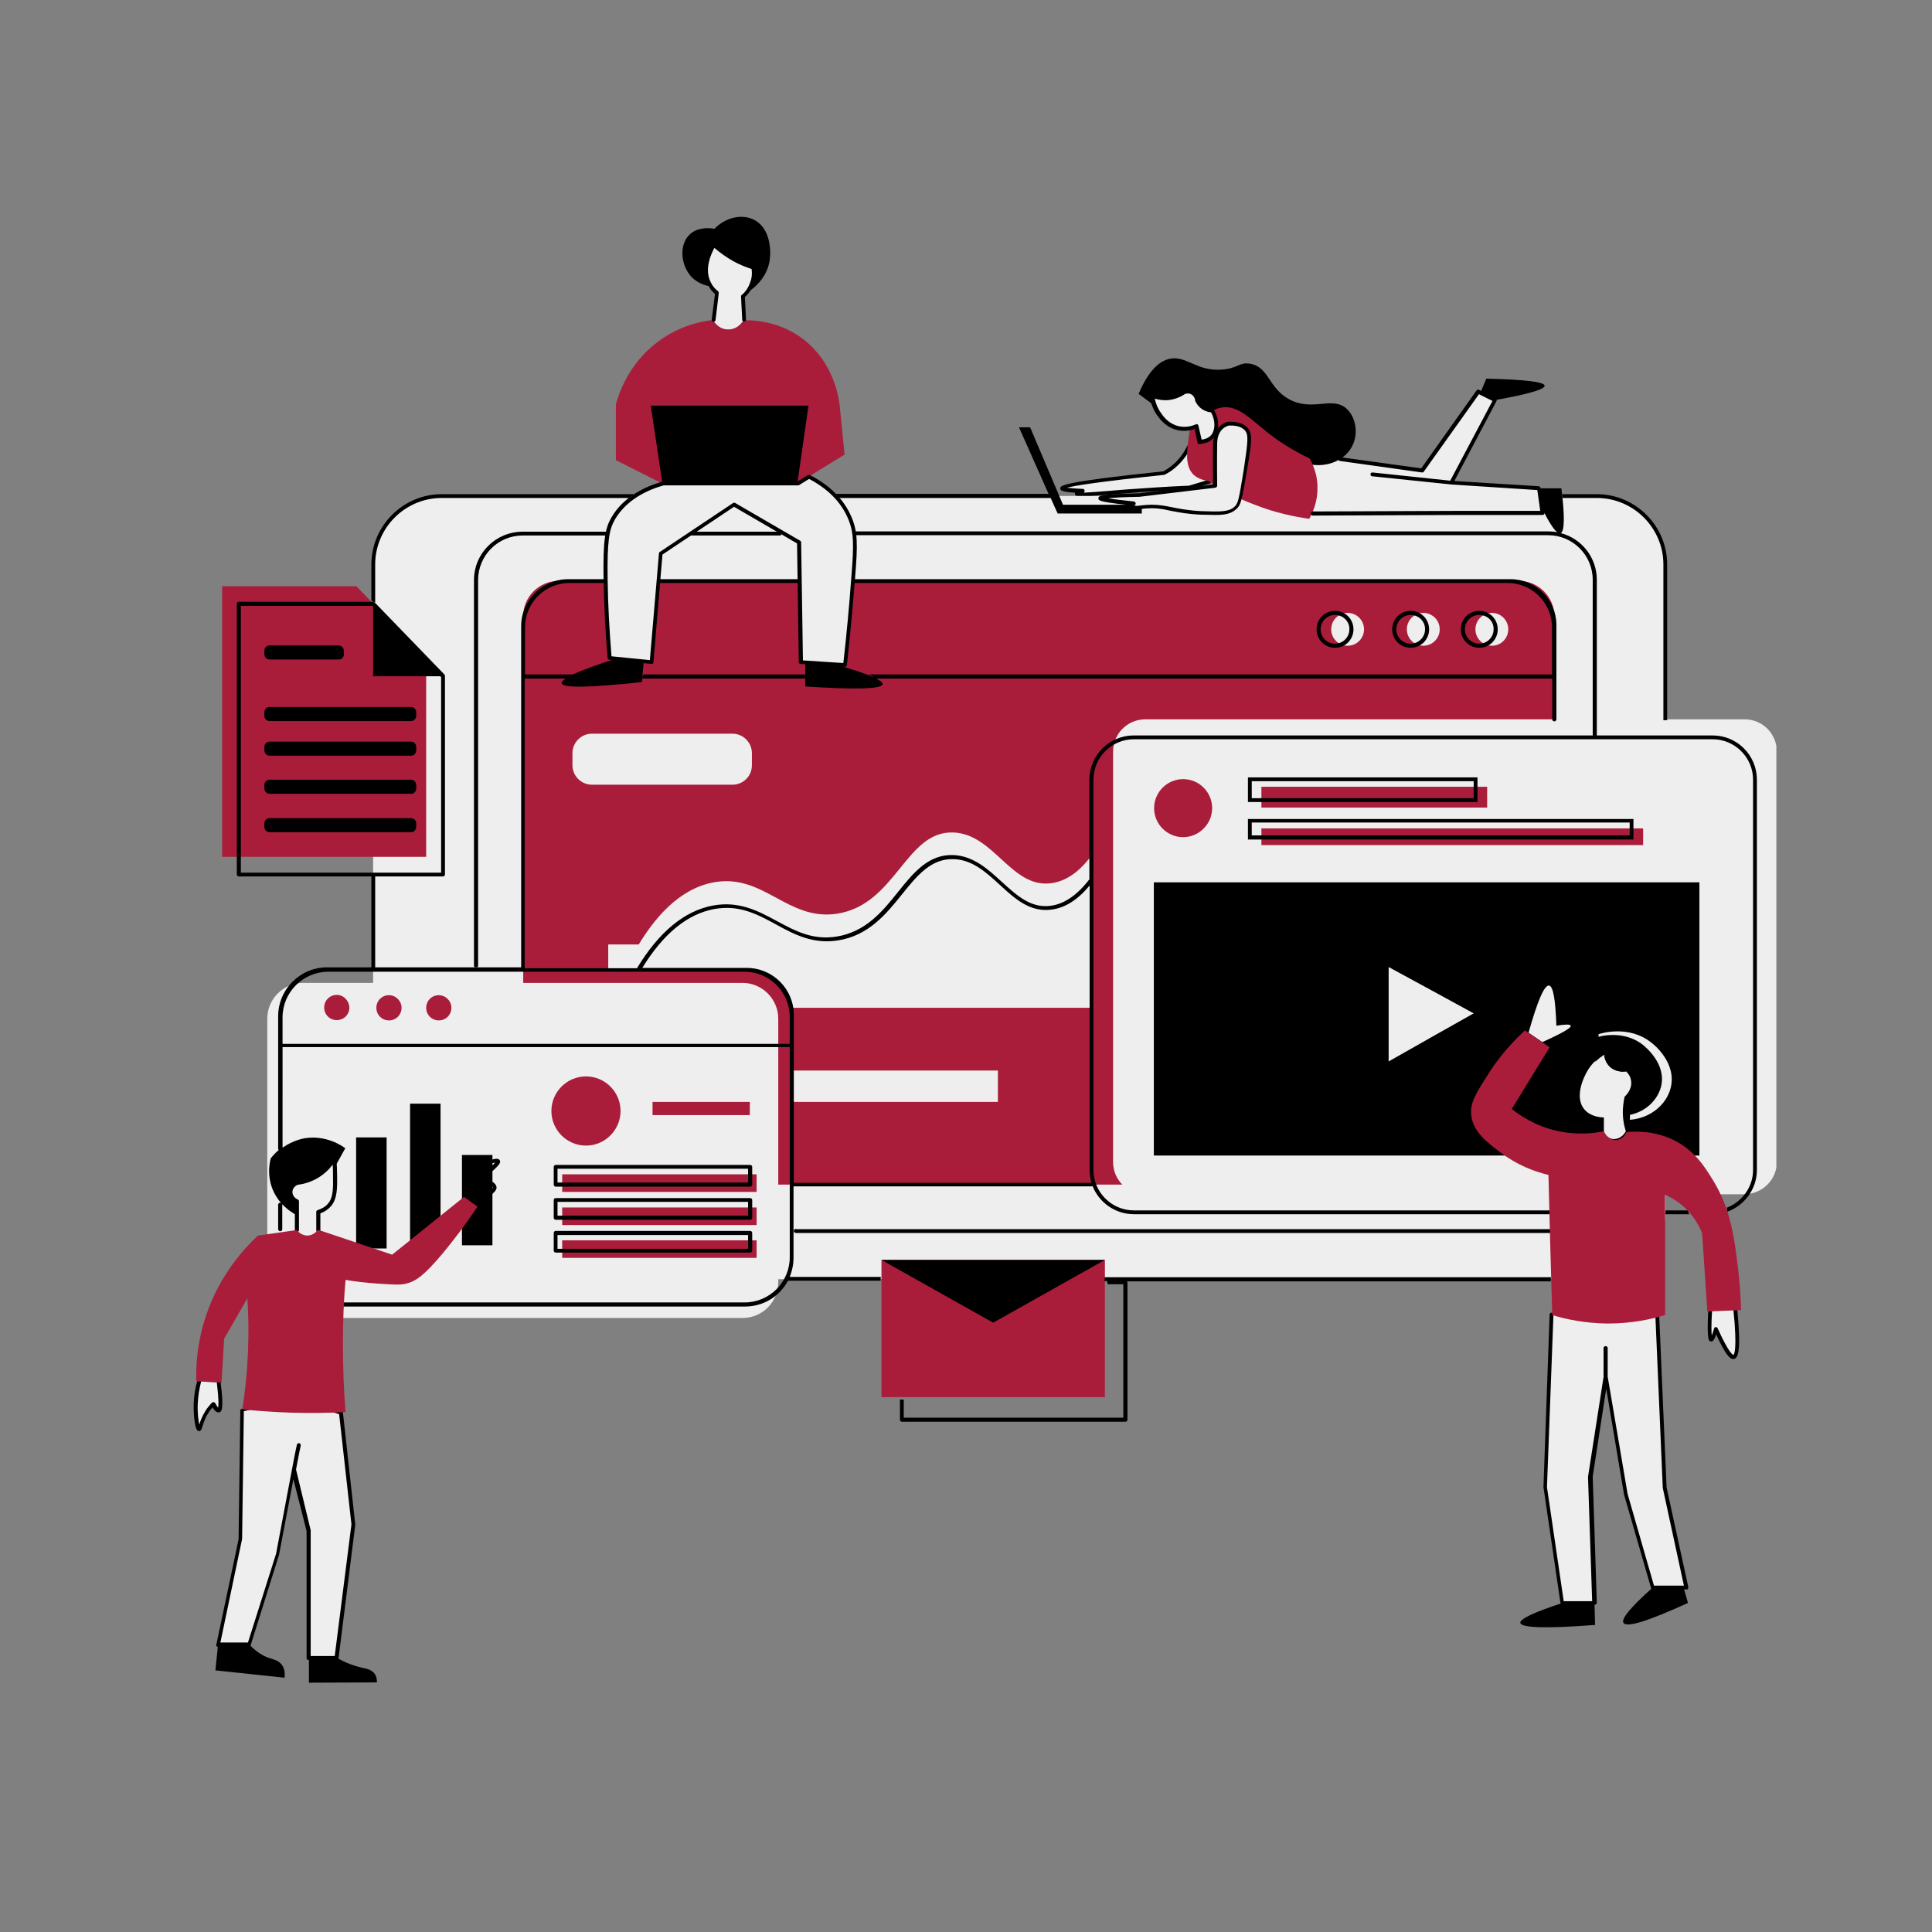
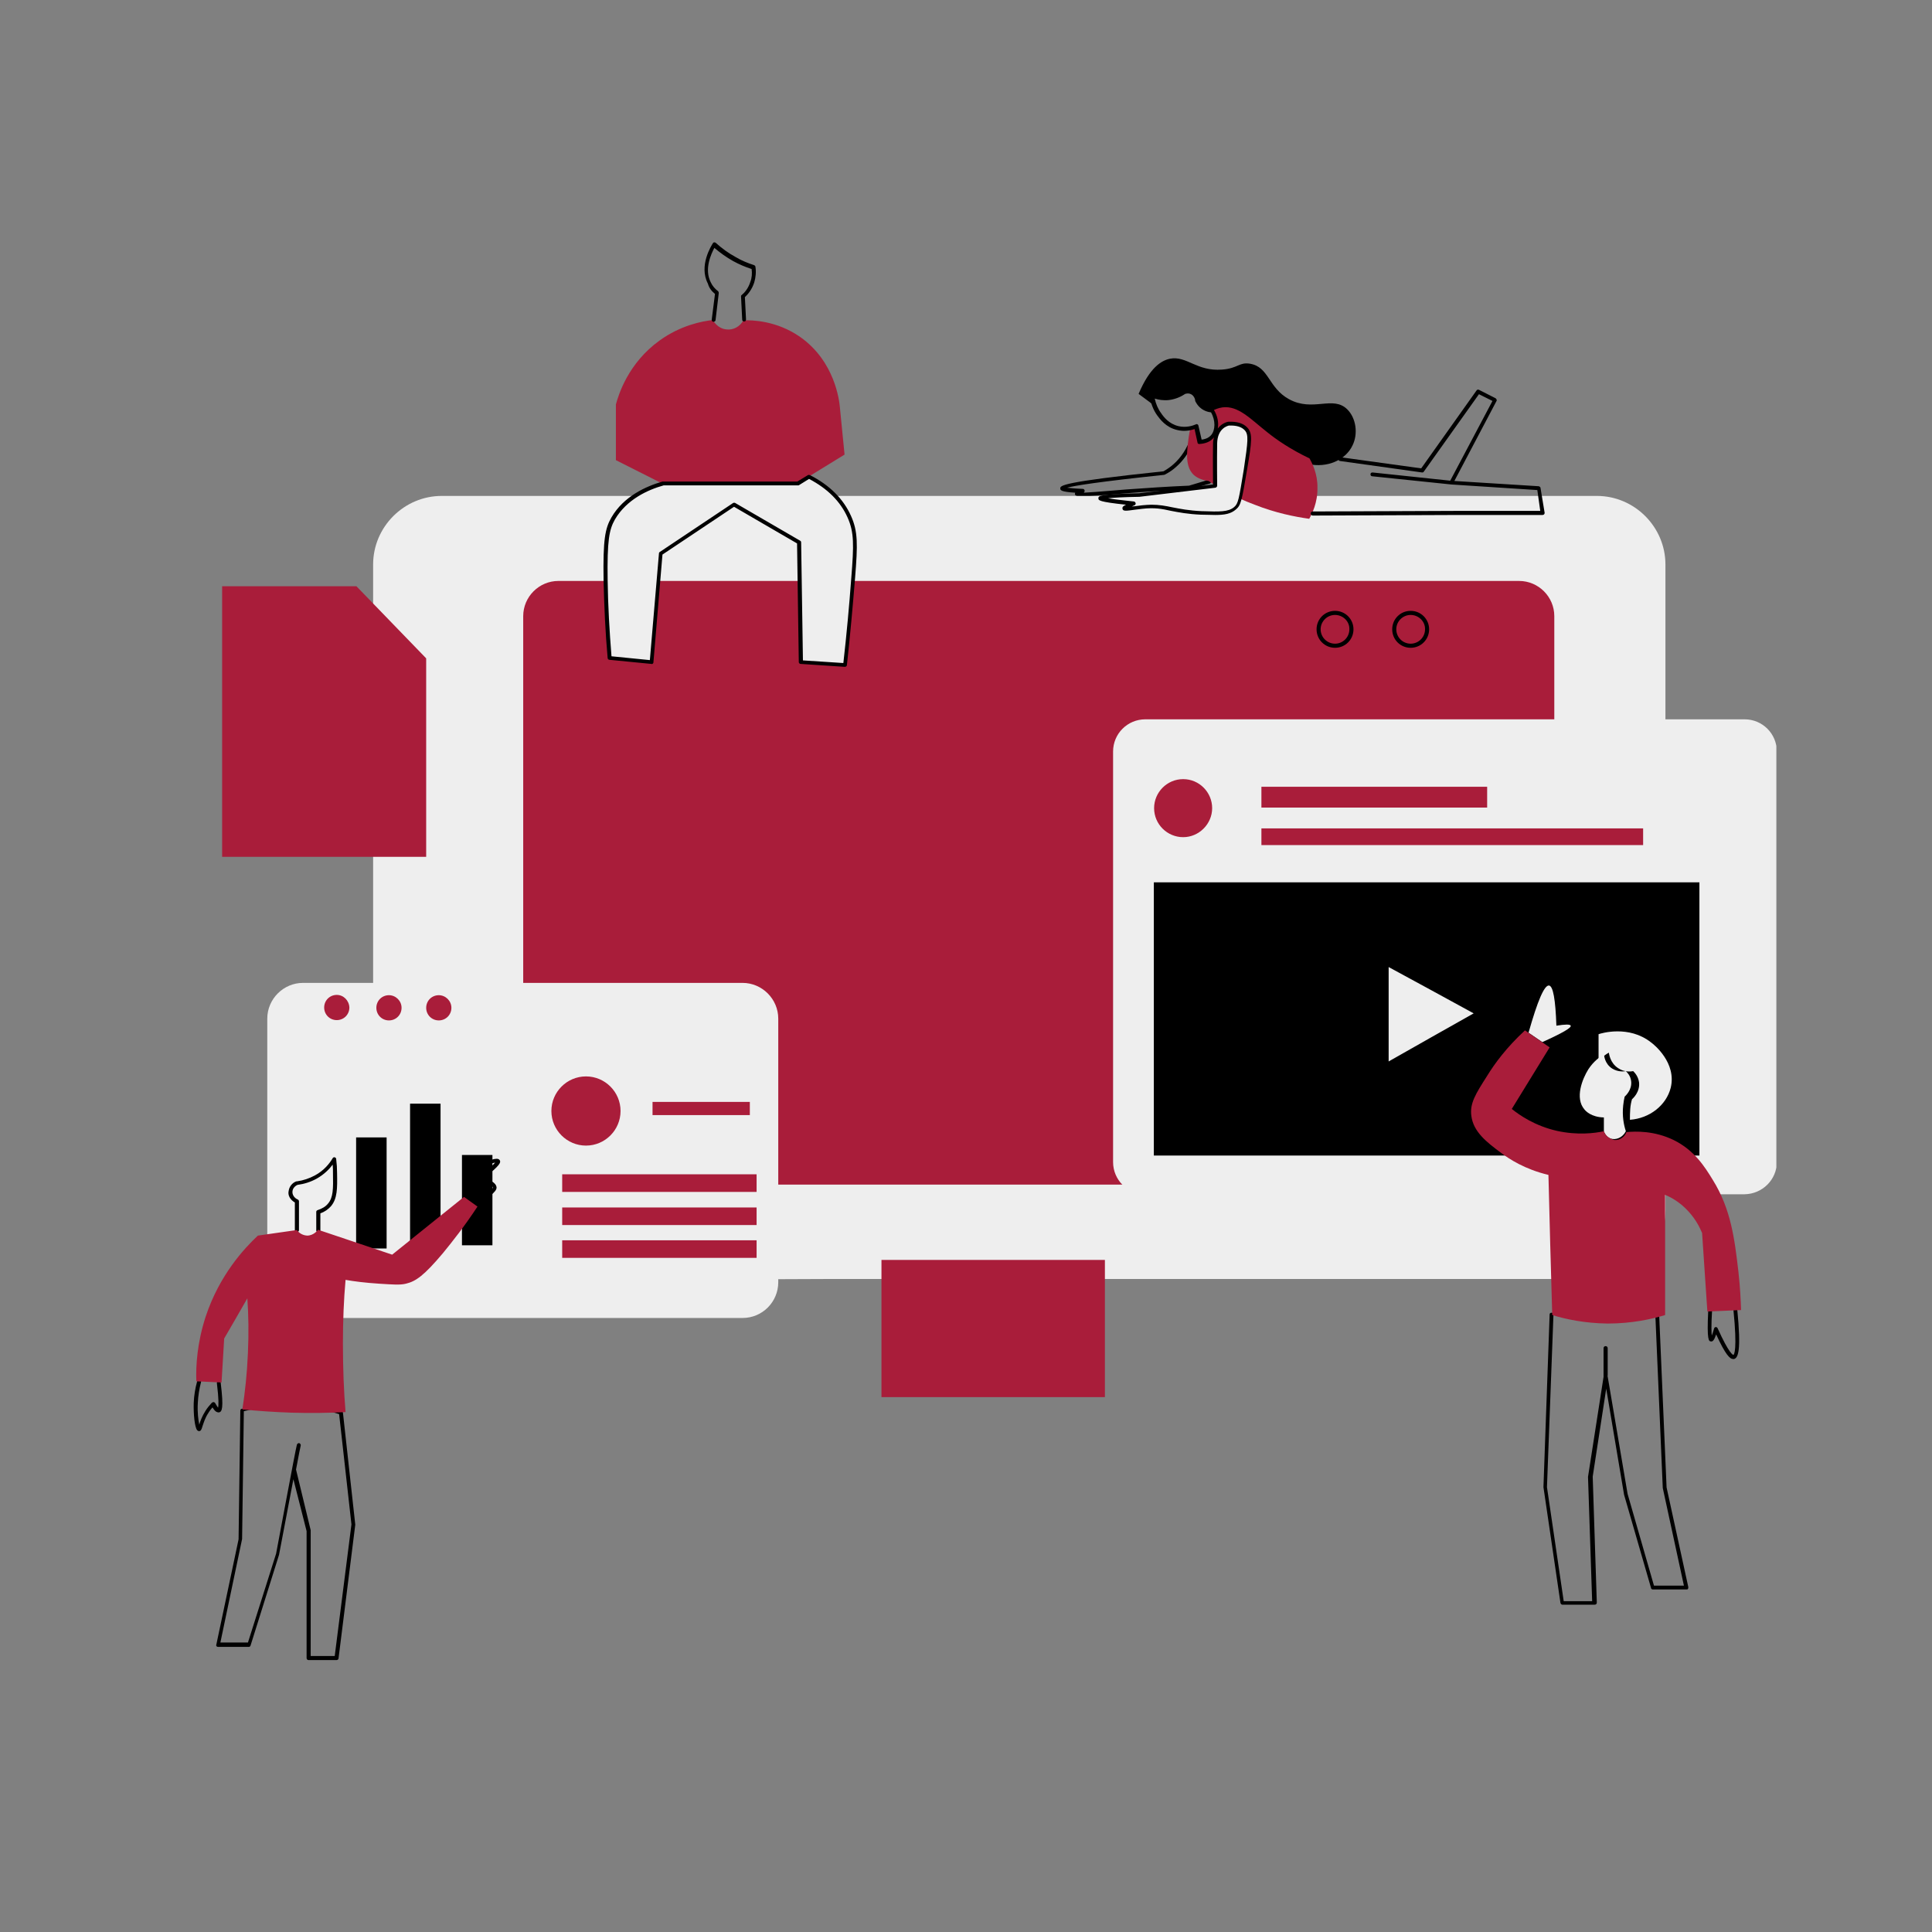
<svg xmlns="http://www.w3.org/2000/svg" width="1080" viewBox="0 0 810 810" height="1080" preserveAspectRatio="xMidYMid meet">
  <rect x="0" y="0" width="810" height="810" fill="#808080" stroke="none" />
  <defs>
    <clipPath id="448cf45b1a">
      <path d="M 112 301.086 L 744.75 301.086 L 744.75 553 L 112 553 Z M 112 301.086 " clip-rule="nonzero" />
    </clipPath>
    <clipPath id="012008e74c">
-       <path d="M 90 90 L 737 90 L 737 705.426 L 90 705.426 Z M 90 90 " clip-rule="nonzero" />
-     </clipPath>
+       </clipPath>
  </defs>
-   <path fill="#eeeeee" d="M 716.914 549.617 C 716.547 557.484 716.68 561.543 717.406 561.664 C 717.91 561.785 718.523 560.312 719.371 557.238 C 722.938 565.352 725.395 569.285 726.883 568.914 C 728.59 568.426 728.836 561.91 727.496 549.125 C 723.922 549.25 720.48 549.371 716.914 549.617 Z M 83.43 579.117 C 82.816 581.207 82.199 584.281 81.953 588.215 C 81.707 593.746 82.566 599.152 83.43 599.152 C 84.043 599.152 84.164 595.957 86.621 592.023 C 87.605 590.547 88.59 589.441 89.207 588.703 C 90.191 590.547 90.926 591.41 91.418 591.285 C 92.277 591.039 92.277 587.23 91.418 579.73 Z M 199.332 505.371 C 200.934 504.262 203.02 502.789 205.121 501.066 C 207.207 499.223 207.688 498.609 207.578 497.996 C 207.441 495.781 201.793 494.555 201.305 494.43 C 207.824 489.27 209.164 487.426 208.918 486.934 C 208.438 486.07 201.793 487.914 198.23 492.957 C 195.645 496.52 195.402 500.453 195.402 502.418 C 196.633 503.402 197.984 504.387 199.332 505.371 Z M 132.102 493.324 C 129.027 495.043 126.199 495.66 124.355 495.906 C 122.883 496.52 121.898 497.75 121.652 499.223 C 121.41 501.066 122.512 502.91 124.355 503.648 L 124.355 515.695 C 124.48 515.941 125.957 517.906 128.66 518.031 C 131.488 518.152 133.211 515.816 133.332 515.695 L 133.332 507.949 C 135.914 507.215 137.262 505.859 138.004 505 C 140.461 502.051 140.461 498.117 140.336 491.602 C 140.336 489.145 140.09 487.18 139.969 485.828 C 138.863 487.426 136.527 490.867 132.102 493.324 Z M 503.547 170.309 C 502.574 169.441 502.07 168.465 501.824 167.848 C 501.824 167.598 501.59 166.004 500.117 164.895 C 498.383 163.793 496.539 164.406 496.43 164.406 C 495.445 165.141 493.098 166.496 489.781 166.863 C 486.598 167.234 484.137 166.367 483.02 165.879 C 483.266 167.598 483.77 170.672 485.98 173.742 C 486.953 175.223 489.301 178.414 493.715 179.402 C 497.289 180.258 500.227 179.156 501.457 178.66 C 501.961 180.875 502.441 183.086 502.93 185.176 C 503.805 185.176 506.262 184.93 508.105 183.086 C 510.562 180.504 510.809 175.957 508.352 172.027 C 507.492 172.152 505.391 171.898 503.547 170.309 Z M 698.008 623.613 L 694.934 552.078 L 650.797 551.215 L 648.094 623.488 L 655.234 672.039 L 668.754 672.039 L 667.02 619.066 L 673.535 577.273 L 681.895 626.562 L 693.203 665.648 L 707.336 665.648 Z M 608.527 202.387 L 626.828 167.727 L 619.82 164.164 L 596.234 197.227 L 561.93 192.434 C 561.203 192.184 554.309 189.852 549.637 193.414 C 544.613 197.352 543.617 207.305 550.254 215.293 C 570.656 215.172 590.938 215.172 611.352 215.051 L 646.629 215.051 L 645.156 204.727 Z M 125.23 605.914 C 125.105 606.527 124.246 610.707 123.137 616.238 Z M 142.93 592.391 C 144.648 608.004 146.371 623.613 148.09 639.223 L 141.086 695.148 L 129.41 695.148 L 129.41 641.926 C 127.32 633.445 125.105 624.965 123.02 616.484 C 120.434 630.004 116.375 651.758 116.375 651.758 L 104.457 689.492 L 91.43 689.492 L 100.77 645.246 L 101.508 591.164 C 106.793 589.812 114.414 588.336 123.75 588.828 C 131.621 589.195 138.137 590.793 142.93 592.391 Z M 307.387 108.852 C 303.809 106.883 300.996 104.668 299.016 102.824 C 298.648 103.438 293.254 111.797 297.051 118.93 C 297.664 120.031 298.648 121.508 300.383 122.859 C 299.879 126.672 299.398 130.359 299.016 134.168 C 299.152 134.41 300.859 137.734 304.547 138.098 C 307.387 138.469 310.215 136.871 311.688 134.293 C 311.555 131.094 311.309 127.777 311.184 124.578 C 312.168 123.719 314.148 121.758 315.129 118.559 C 315.992 115.855 315.746 113.516 315.488 112.414 C 313.152 111.672 310.324 110.57 307.387 108.852 Z M 499.855 183.945 C 502.203 189.973 504.527 195.992 506.875 202.016 C 504.16 202.879 501.344 203.738 498.629 204.473 C 487.566 204.969 478.469 205.582 472.203 206.07 C 461.508 206.93 451.809 207.914 451.676 207.055 C 451.676 206.688 452.906 206.195 454.023 205.953 C 448.355 205.703 445.531 205.336 445.531 204.844 C 445.418 203.613 459.664 201.398 488.18 198.453 C 489.531 197.711 491.145 196.734 492.605 195.379 C 497.043 191.203 498.996 186.648 499.855 183.945 " fill-opacity="1" fill-rule="nonzero" />
  <path fill="#000000" d="M 564.883 171.656 C 558.848 165.637 550.5 172.887 540.41 167.355 C 531.695 162.566 532.062 153.836 524.074 152.488 C 519.516 151.746 519.023 154.449 512.398 154.945 C 501.691 155.805 497.512 149.043 490.52 150.395 C 486.941 151.133 482.027 154.082 477.367 165.141 L 483.992 170.059 C 483.379 168.465 483.145 166.984 483.008 166.008 C 484.129 166.496 486.586 167.355 489.77 166.984 C 493.09 166.621 495.438 165.27 496.418 164.527 C 496.531 164.41 498.375 163.793 500.105 165.023 C 501.582 166.008 501.816 167.727 501.816 167.969 C 502.062 168.586 502.566 169.57 503.535 170.43 C 505.379 172.152 507.48 172.273 508.207 172.273 C 509.805 174.73 510.297 177.559 509.805 179.891 L 510.91 180.262 C 512.645 177.93 514.969 177.559 514.969 177.559 C 517.316 177.434 520.387 177.684 522.23 179.773 C 523.324 180.875 523.707 182.23 523.57 185.059 L 548.398 194.523 C 556.512 196.367 564.27 192.797 567.094 186.652 C 569.418 181.859 568.57 175.344 564.883 171.656 Z M 488.062 198.211 Z M 447.363 204.477 C 448.484 204.602 450.438 204.844 454.016 204.969 C 454.371 204.969 454.738 205.34 454.738 205.703 C 454.738 206.074 454.629 206.32 454.371 206.57 C 457.086 206.445 461.637 206.074 466.172 205.703 C 468.148 205.586 470.105 205.34 472.082 205.215 C 480.688 204.602 489.523 203.984 498.508 203.617 L 505.883 201.402 L 499.973 186.164 C 498.375 189.852 496.051 193.168 493.09 195.75 C 491.75 196.98 490.137 198.086 488.43 198.945 C 488.293 198.945 488.172 199.07 488.172 199.07 C 460.27 202.016 450.438 203.617 447.363 204.477 Z M 453.645 208.164 C 451.297 208.164 450.805 207.797 450.684 207.184 C 450.684 206.934 450.684 206.688 450.805 206.57 C 445.043 206.199 444.539 205.586 444.539 204.844 C 444.426 203.617 444.426 202.141 487.816 197.594 C 489.289 196.734 490.754 195.75 491.98 194.641 C 495.191 191.82 497.648 188.008 499.125 183.703 C 499.234 183.336 499.492 183.215 499.848 183.215 C 500.219 183.215 500.465 183.461 500.586 183.703 L 507.594 201.773 C 507.727 202.016 507.727 202.266 507.594 202.387 C 507.48 202.633 507.348 202.758 507.113 202.758 L 498.879 205.215 L 498.621 205.215 C 489.66 205.586 480.797 206.074 472.191 206.812 C 470.105 206.934 468.148 207.184 466.305 207.305 C 459.656 207.797 455.859 208.164 453.645 208.164 " fill-opacity="1" fill-rule="nonzero" />
  <path fill="#eeeeee" d="M 347.191 536.223 L 669.469 536.223 C 685.203 536.223 698.242 523.316 698.242 507.461 L 698.242 236.68 C 698.242 220.949 685.336 207.918 669.469 207.918 L 185.191 207.918 C 169.465 207.918 156.434 220.824 156.434 236.68 L 156.434 507.582 C 156.434 523.316 169.34 536.344 185.195 536.344 L 317.215 536.344 M 347.195 536.223 L 330.121 536.223 " fill-opacity="1" fill-rule="nonzero" />
  <path fill="#a91d3a" d="M 298.887 134.168 C 294.336 134.664 285.363 136.383 276.516 142.773 C 263.363 152.238 259.309 165.512 258.215 169.57 L 258.215 192.922 L 277.742 202.758 L 334.285 202.758 C 340.934 198.699 347.438 194.641 354.086 190.59 C 353.473 183.949 352.723 177.316 352.105 170.555 C 351.859 167.969 350.016 151.504 335.512 141.301 C 325.68 134.414 315.367 134.168 311.68 134.293 C 310.207 136.996 307.379 138.473 304.539 138.102 C 300.73 137.738 299.008 134.414 298.887 134.168 Z M 369.559 585.754 L 463.234 585.754 L 463.234 528.23 L 369.559 528.23 Z M 549.016 192.184 C 541.023 188.379 535.137 184.32 531.191 181.121 C 524.32 175.715 519.16 169.941 512.508 170.801 C 510.801 171.043 509.324 171.66 508.453 172.156 C 510.555 174.613 511.035 178.051 509.684 180.879 C 508.453 183.336 505.883 185.059 503.043 185.18 C 502.566 182.965 502.062 180.758 501.582 178.664 C 500.723 178.914 499.848 179.16 499.125 179.402 C 498.879 180.262 498.621 181.492 498.375 183.219 C 497.648 188.867 496.777 194.895 499.973 198.582 C 500.723 199.441 502.676 201.16 506.73 201.652 C 507.48 202.145 508.344 202.758 509.191 203.246 C 509.191 201.402 509.066 192.434 509.191 185.793 C 509.324 178.418 514.855 177.559 514.855 177.559 C 517.18 177.434 520.254 177.688 522.098 179.773 C 524.188 181.863 523.707 184.809 521.863 196.613 C 520.742 203.004 520.129 206.691 519.637 208.902 C 521.617 209.887 523.707 210.746 526.031 211.605 C 534.77 215.051 542.758 216.648 548.902 217.508 C 549.996 215.539 552.457 210.871 552.344 204.477 C 552.457 198.699 550.133 194.152 549.016 192.184 Z M 93.129 245.777 L 93.129 359.227 L 178.676 359.227 L 178.676 276.016 L 149.422 245.777 Z M 636.898 496.645 L 234.109 496.645 C 226.008 496.645 219.359 490.008 219.359 481.895 L 219.359 258.316 C 219.359 250.203 226.008 243.566 234.109 243.566 L 636.898 243.566 C 645.008 243.566 651.648 250.203 651.648 258.316 L 651.648 481.77 C 651.648 490.008 645.008 496.645 636.898 496.645 " fill-opacity="1" fill-rule="nonzero" />
  <g clip-path="url(#448cf45b1a)">
    <path fill="#eeeeee" d="M 744.949 487.18 L 744.949 315.098 C 744.949 307.602 738.914 301.578 731.43 301.578 L 480.184 301.578 C 472.695 301.578 466.664 307.602 466.664 315.098 L 466.664 487.18 C 466.664 494.676 472.695 500.699 480.184 500.699 L 731.43 500.699 C 738.914 500.574 744.949 494.555 744.949 487.18 Z M 311.301 552.57 L 127.062 552.57 C 118.82 552.57 112.059 545.809 112.059 537.574 L 112.059 427.074 C 112.059 418.84 118.82 412.078 127.059 412.078 L 311.293 412.078 C 319.531 412.078 326.289 418.84 326.289 427.074 L 326.289 537.574 C 326.289 545.809 319.664 552.57 311.293 552.57 " fill-opacity="1" fill-rule="nonzero" />
  </g>
-   <path fill="#eeeeee" d="M 307.133 328.988 L 248.133 328.988 C 243.695 328.988 240.008 325.301 240.008 320.875 L 240.008 315.715 C 240.008 311.289 243.695 307.602 248.133 307.602 L 307.133 307.602 C 311.547 307.602 315.234 311.289 315.234 315.715 L 315.234 320.875 C 315.234 325.426 311.547 328.988 307.133 328.988 Z M 418.371 461.98 L 331.824 461.98 L 331.824 448.828 L 418.371 448.828 Z M 457.566 422.527 L 331.824 422.527 C 331.457 420.684 330.352 416.379 326.664 412.57 C 321.379 407.039 314.508 406.672 313.02 406.672 L 255.004 406.672 L 255.004 395.977 L 267.801 395.977 C 273.688 386.266 283.891 372.746 299.254 369.918 C 320.285 366.109 330.117 386.266 351.012 383.07 C 375.828 379.137 379.652 348.164 399.797 349.023 C 416.883 349.762 424.012 372.5 440.738 370.289 C 448.484 369.305 454.262 363.281 457.566 358.734 Z M 632.348 263.844 C 632.348 267.656 629.277 270.727 625.48 270.727 C 621.656 270.727 618.582 267.656 618.582 263.844 C 618.582 260.035 621.656 256.961 625.48 256.961 C 629.277 256.961 632.348 260.035 632.348 263.844 Z M 596.703 256.961 C 592.906 256.961 589.832 260.035 589.832 263.844 C 589.832 267.656 592.906 270.727 596.703 270.727 C 600.527 270.727 603.602 267.656 603.602 263.844 C 603.602 260.035 600.527 256.961 596.703 256.961 Z M 571.875 263.844 C 571.875 267.656 568.805 270.727 564.992 270.727 C 561.195 270.727 558.121 267.656 558.121 263.844 C 558.121 260.035 561.195 256.961 564.992 256.961 C 568.805 256.961 571.875 260.035 571.875 263.844 " fill-opacity="1" fill-rule="nonzero" />
  <path fill="#000000" d="M 206.453 522.086 L 193.68 522.086 L 193.68 484.227 L 206.453 484.227 Z M 184.703 524.051 L 171.922 524.051 L 171.922 462.719 L 184.703 462.719 Z M 162.09 523.438 L 149.305 523.438 L 149.305 476.855 L 162.09 476.855 Z M 700.449 456.082 C 698.605 463.332 691.711 468.863 683.355 469.48 C 683.355 468.004 683.355 466.527 683.488 464.93 C 683.598 463.457 683.859 462.105 684.215 460.875 C 684.473 460.629 687.656 457.926 687.176 453.746 C 686.797 451.164 685.332 449.691 684.719 449.074 C 684.105 449.199 681.141 449.691 678.438 447.848 C 674.996 445.633 674.641 441.824 674.504 441.332 C 673.41 441.945 671.812 443.051 670.203 444.648 L 670.203 433.59 C 671.199 433.219 682.875 429.656 692.203 437.031 C 693.434 437.891 703.02 445.633 700.449 456.082 Z M 582.195 445.02 L 582.195 405.441 C 594.129 411.957 606.055 418.348 617.84 424.859 C 605.918 431.621 593.996 438.258 582.195 445.02 Z M 483.754 369.918 L 483.754 484.473 L 712.484 484.473 L 712.484 369.918 L 483.754 369.918 " fill-opacity="1" fill-rule="nonzero" />
  <path fill="#a91d3a" d="M 314.371 461.98 L 273.578 461.98 L 273.578 467.512 L 314.371 467.512 Z M 245.676 451.289 C 237.688 451.289 231.172 457.801 231.172 465.793 C 231.172 473.781 237.688 480.297 245.676 480.297 C 253.664 480.297 260.168 473.781 260.168 465.793 C 260.168 457.801 253.664 451.289 245.676 451.289 Z M 183.965 417.242 C 181.016 417.242 178.684 419.574 178.684 422.527 C 178.684 425.477 181.016 427.812 183.965 427.812 C 186.918 427.812 189.25 425.477 189.25 422.527 C 189.25 419.574 186.793 417.242 183.965 417.242 Z M 163.07 417.242 C 160.121 417.242 157.789 419.574 157.789 422.527 C 157.789 425.477 160.121 427.812 163.07 427.812 C 166.023 427.812 168.355 425.477 168.355 422.527 C 168.355 419.574 165.898 417.242 163.07 417.242 Z M 141.195 417.117 C 138.242 417.117 135.91 419.453 135.91 422.402 C 135.91 425.352 138.242 427.688 141.195 427.688 C 144.145 427.688 146.477 425.352 146.477 422.402 C 146.355 419.453 144.02 417.117 141.195 417.117 Z M 688.887 347.301 L 528.852 347.301 L 528.852 354.309 L 688.887 354.309 Z M 623.496 329.848 L 528.852 329.848 L 528.852 338.574 L 623.496 338.574 Z M 496.047 326.652 C 489.285 326.652 483.863 332.184 483.863 338.82 C 483.863 345.582 489.395 350.988 496.047 350.988 C 502.672 350.988 508.203 345.457 508.203 338.82 C 508.203 332.184 502.805 326.652 496.047 326.652 Z M 317.207 519.996 L 235.703 519.996 L 235.703 527.371 L 317.207 527.371 Z M 317.207 506.23 L 235.703 506.23 L 235.703 513.605 L 317.207 513.605 Z M 317.207 499.715 L 235.703 499.715 L 235.703 492.34 L 317.207 492.34 L 317.207 499.715 " fill-opacity="1" fill-rule="nonzero" />
  <path fill="#eeeeee" d="M 646.621 436.906 C 654.844 433.219 658.91 430.883 658.531 430.023 C 658.297 429.41 656.316 429.41 652.52 430.023 C 652.152 419.086 651.156 413.43 649.445 413.184 C 647.469 412.938 644.641 419.574 640.844 432.973 Z M 675.875 447.969 C 678.441 449.566 681.035 449.199 681.648 449.074 C 682.129 449.566 683.605 450.918 683.863 453.254 C 684.344 456.941 681.406 459.523 681.145 459.77 C 680.898 460.875 680.656 462.105 680.531 463.457 C 680.039 467.883 680.789 471.691 681.648 474.273 C 680.285 476.977 677.457 478.082 675.258 477.344 C 673.281 476.609 672.543 474.641 672.434 474.273 L 672.434 468.496 C 667.133 468.371 664.812 465.793 664.309 465.176 C 660.141 460.383 663.445 452.27 665.906 448.336 C 668.129 444.895 670.957 442.93 672.543 441.945 C 672.434 442.438 672.801 446.004 675.875 447.969 " fill-opacity="1" fill-rule="nonzero" />
  <path fill="#eeeeee" d="M 277.742 202.758 C 272.211 204.23 262.133 208.043 256.738 217.383 C 254.145 221.93 253.297 226.602 253.531 243.195 C 253.664 251.676 254.145 262.738 255.25 275.891 C 261.152 276.504 266.926 276.996 272.828 277.609 L 276.762 232.012 L 307.488 211.484 L 334.789 227.34 L 335.512 277.609 L 354.086 278.84 C 355.547 264.949 356.656 252.66 357.527 242.336 C 358.5 228.938 358.758 223.16 355.793 216.77 C 351.629 207.672 343.871 202.633 338.953 200.055 L 334.285 202.758 Z M 522.344 179.773 C 524.43 181.988 523.941 184.809 522.098 196.609 C 520.02 209.516 519.637 211.234 517.672 212.961 C 514.969 215.293 511.168 215.172 503.66 214.926 C 491.246 214.434 488.676 211.359 478.844 212.344 C 475.637 212.715 471.578 213.449 471.469 212.961 C 471.332 212.59 473.422 211.605 475.266 210.871 C 466.047 210.004 461.391 209.273 461.391 208.656 C 461.391 208.043 466.785 207.672 477.613 207.43 L 509.438 203.617 C 509.438 203.617 509.324 193.293 509.438 185.918 C 509.57 178.543 515.102 177.684 515.102 177.684 C 517.426 177.559 520.5 177.805 522.344 179.773 " fill-opacity="1" fill-rule="nonzero" />
  <path fill="#000000" d="M 559.719 257.82 C 556.391 257.82 553.684 260.527 553.684 263.844 C 553.684 267.164 556.391 269.867 559.719 269.867 C 563.039 269.867 565.73 267.164 565.73 263.844 C 565.867 260.527 563.039 257.82 559.719 257.82 Z M 559.719 271.59 C 555.418 271.59 551.977 268.145 551.977 263.844 C 551.977 259.543 555.418 256.102 559.719 256.102 C 564.023 256.102 567.453 259.543 567.453 263.844 C 567.453 268.145 564.023 271.59 559.719 271.59 " fill-opacity="1" fill-rule="nonzero" />
  <path fill="#000000" d="M 591.418 257.82 C 588.102 257.82 585.398 260.527 585.398 263.844 C 585.398 267.164 588.102 269.867 591.418 269.867 C 594.75 269.867 597.453 267.164 597.453 263.844 C 597.566 260.527 594.75 257.82 591.418 257.82 Z M 591.418 271.59 C 587.117 271.59 583.688 268.145 583.688 263.844 C 583.688 259.543 587.117 256.102 591.418 256.102 C 595.723 256.102 599.164 259.543 599.164 263.844 C 599.164 268.145 595.723 271.59 591.418 271.59 " fill-opacity="1" fill-rule="nonzero" />
-   <path fill="#000000" d="M 620.195 257.82 C 616.875 257.82 614.16 260.527 614.16 263.844 C 614.16 267.164 616.875 269.867 620.195 269.867 C 623.5 269.867 626.203 267.164 626.203 263.844 C 626.34 260.527 623.637 257.82 620.195 257.82 Z M 620.195 271.59 C 615.891 271.59 612.438 268.145 612.438 263.844 C 612.438 259.543 615.891 256.102 620.195 256.102 C 624.496 256.102 627.938 259.543 627.938 263.844 C 627.938 268.145 624.496 271.59 620.195 271.59 " fill-opacity="1" fill-rule="nonzero" />
  <g clip-path="url(#012008e74c)">
-     <path fill="#000000" d="M 650.172 537.082 C 650.172 536.59 650.172 535.977 650.309 535.484 L 463.098 535.484 C 463.098 535.977 463.098 536.59 462.977 537.082 L 464.094 537.082 C 464.203 537.574 464.328 537.941 464.461 538.434 L 470.965 538.434 L 470.965 594.359 L 378.902 594.359 L 378.902 586.859 C 378.422 586.859 377.809 586.738 377.305 586.738 L 377.305 595.219 C 377.305 595.711 377.672 596.078 378.164 596.078 L 471.836 596.078 C 472.316 596.078 472.695 595.711 472.695 595.219 L 472.695 537.695 C 472.695 537.449 472.562 537.328 472.453 537.203 L 650.172 537.203 Z M 655.09 672.039 C 643.043 675.973 637.156 678.801 637.402 680.398 C 637.77 682.488 648.219 682.855 668.746 681.258 C 668.609 678.188 668.609 675.113 668.5 672.039 Z M 682.02 449.199 C 682.5 449.691 683.973 451.043 684.219 453.379 C 684.723 457.066 681.762 459.645 681.516 459.891 C 681.27 460.996 681.035 462.227 680.902 463.578 C 680.789 465.055 680.789 466.406 680.789 467.758 C 688.41 467.266 694.668 462.227 696.398 455.59 C 698.723 446.125 690.008 439.117 688.891 438.137 C 680.422 431.375 669.84 434.695 668.855 435.062 L 668.855 445.141 C 670.344 443.668 671.816 442.684 672.664 442.191 C 672.664 442.684 673.047 446.125 676.23 448.215 C 678.812 449.691 681.406 449.32 682.02 449.199 Z M 333.668 515.203 C 333.191 515.203 332.809 515.57 332.809 516.062 C 332.809 516.555 333.191 516.922 333.668 516.922 L 649.312 516.922 C 655.457 516.922 661.125 514.219 665.059 509.426 C 665.289 509.059 665.289 508.566 664.922 508.32 C 664.555 508.074 664.062 508.074 663.828 508.441 C 660.25 512.867 654.977 515.324 649.445 515.324 L 333.668 515.324 Z M 463.234 528.23 L 369.559 528.23 L 416.391 554.535 Z M 233.742 495.781 L 313.633 495.781 L 313.633 490.004 L 233.742 490.004 Z M 232.156 496.645 L 232.156 489.27 C 232.156 488.777 232.512 488.406 233.016 488.406 L 314.508 488.406 C 314.988 488.406 315.367 488.777 315.367 489.27 L 315.367 496.645 C 315.367 497.133 314.988 497.504 314.508 497.504 L 233.016 497.504 C 232.512 497.504 232.156 497.133 232.156 496.645 Z M 617.848 327.516 L 524.801 327.516 L 524.801 334.645 L 617.848 334.645 Z M 619.445 325.914 L 619.445 336.242 L 523.203 336.242 L 523.203 325.914 Z M 692.824 665.648 C 683.605 673.883 679.562 678.801 680.656 680.398 C 682.02 682.488 690.98 679.66 707.695 672.039 C 707.082 669.949 706.465 667.738 705.852 665.648 Z M 233.742 523.562 L 313.637 523.562 L 313.637 517.785 L 233.742 517.785 Z M 232.156 516.922 C 232.156 516.434 232.512 516.062 233.016 516.062 L 314.508 516.062 C 314.988 516.062 315.367 516.434 315.367 516.922 L 315.367 524.297 C 315.367 524.789 314.988 525.16 314.508 525.16 L 233.016 525.16 C 232.512 525.16 232.156 524.789 232.156 524.297 Z M 707.695 507.461 L 698.242 507.461 C 698.355 507.949 698.242 508.566 697.996 509.059 L 708.309 509.059 C 707.941 508.688 707.832 508.32 707.832 507.828 C 707.832 507.703 707.695 507.582 707.695 507.461 Z M 233.742 509.672 L 313.637 509.672 L 313.637 503.895 L 233.742 503.895 Z M 232.156 503.156 C 232.156 502.664 232.512 502.297 233.016 502.297 L 314.508 502.297 C 314.988 502.297 315.367 502.664 315.367 503.156 L 315.367 510.531 C 315.367 511.023 314.988 511.391 314.508 511.391 L 233.016 511.391 C 232.512 511.391 232.156 511.023 232.156 510.531 Z M 457.566 495.781 C 457.086 494.062 456.828 492.34 456.828 490.496 L 456.828 371.27 C 451.914 377.172 446.641 380.613 440.852 381.352 C 431.754 382.578 425.375 376.68 419.23 371.023 C 413.562 365.863 407.785 360.453 399.934 360.207 C 390.457 359.84 384.68 366.848 378.164 374.957 C 371.664 383.07 364.152 392.289 351.383 394.254 C 340.797 395.977 332.809 391.676 325.199 387.496 C 317.32 383.195 309.836 379.262 299.5 381.105 C 288.191 383.195 278.113 391.43 269.273 405.809 L 313.145 405.809 C 323.973 405.809 332.809 414.66 332.809 425.477 L 332.809 495.906 L 457.566 495.906 Z M 331.102 426.336 C 331.102 415.887 322.609 407.406 312.16 407.406 L 137.621 407.406 C 127.059 407.406 118.457 416.012 118.457 426.582 L 118.457 437.645 L 331.098 437.645 Z M 184.945 365.984 L 184.945 283.879 L 184.574 283.512 L 156.43 283.512 L 156.43 254.379 L 156.059 254.012 L 100.992 254.012 L 100.992 365.863 L 184.945 365.863 Z M 736.582 326.898 L 736.582 490.496 C 736.582 498.609 731.297 505.492 724.055 508.074 C 724.168 507.461 724.168 506.969 723.922 506.352 C 730.312 503.895 734.98 497.75 734.98 490.496 L 734.98 326.898 C 734.98 317.559 727.363 309.938 718.02 309.938 L 475.391 309.938 C 466.047 309.938 458.426 317.559 458.426 326.898 L 458.426 490.496 C 458.426 499.84 466.047 507.461 475.391 507.461 L 649.926 507.461 C 649.691 507.949 649.691 508.566 649.805 509.059 L 475.391 509.059 C 467.535 509.059 460.773 504.141 458.059 497.258 C 457.949 497.379 457.812 497.379 457.566 497.379 L 332.688 497.379 L 332.688 527.371 C 332.688 530.199 332.07 532.902 331.102 535.359 L 369.316 535.359 C 369.203 535.852 369.203 536.465 369.203 536.957 L 330.352 536.957 C 326.91 543.473 320.148 547.773 312.297 547.773 L 144.016 547.773 C 143.527 547.773 143.16 547.406 143.16 546.914 C 143.16 546.422 143.527 546.055 144.02 546.055 L 312.164 546.055 C 322.609 546.055 331.105 537.574 331.105 527.125 L 331.105 438.996 L 118.465 438.996 L 118.461 481.156 C 120.793 479.559 123.867 477.961 127.676 477.223 C 136.895 475.746 143.531 480.539 144.762 481.402 L 140.336 489.391 L 140.215 489.512 C 140.09 487.914 139.969 486.562 139.844 485.457 C 138.859 487.18 136.402 490.621 132.102 493.078 C 129.027 494.801 126.199 495.414 124.355 495.66 C 122.883 496.273 121.898 497.504 121.652 498.977 C 121.406 500.82 122.512 502.664 124.355 503.402 L 124.355 509.426 C 123.125 508.812 120.668 507.336 118.336 504.879 L 118.336 515.324 C 118.336 515.816 117.965 516.188 117.477 516.188 C 116.98 516.188 116.617 515.816 116.617 515.324 L 116.617 505.125 C 116.617 504.633 116.98 504.262 117.477 504.262 C 117.594 504.262 117.719 504.262 117.844 504.387 C 117.105 503.527 116.367 502.543 115.633 501.312 C 111.449 494.309 113.047 487.18 113.543 485.582 C 114.031 484.965 115.137 483.613 116.859 482.141 C 116.734 482.016 116.617 481.77 116.617 481.648 L 116.617 426.09 C 116.617 414.781 125.836 405.562 137.141 405.562 L 155.699 405.562 L 155.699 367.461 L 100.145 367.461 C 99.652 367.461 99.285 367.09 99.285 366.602 L 99.285 253.152 C 99.285 252.66 99.652 252.289 100.145 252.289 L 156.438 252.289 C 156.684 252.289 156.809 252.414 157.055 252.535 L 186.309 282.773 C 186.426 282.895 186.551 283.141 186.551 283.387 L 186.551 366.602 C 186.551 367.09 186.184 367.461 185.691 367.461 L 157.297 367.461 L 157.297 405.562 L 218.504 405.562 L 218.504 262.492 C 218.504 251.676 227.352 242.828 238.168 242.828 L 253.535 242.828 C 253.535 243.316 253.668 243.934 253.781 244.426 L 238.66 244.426 C 228.473 244.426 220.113 252.781 220.113 262.984 L 220.113 282.773 L 240.148 282.773 C 243.836 281.051 249.848 278.84 258.219 276.137 C 262.137 276.504 265.961 276.875 269.895 277.242 C 269.648 279.578 269.512 281.914 269.277 284.25 C 269.391 283.758 269.512 283.266 269.648 282.773 L 337.605 282.773 L 337.605 277.734 C 341.91 277.98 346.211 278.348 350.512 278.594 C 357.887 280.805 363.172 282.527 366.379 284.004 C 365.766 283.512 365.152 283.141 364.293 282.773 L 650.68 282.773 L 650.68 262.984 C 650.68 252.781 642.32 244.426 632.109 244.426 L 357.641 244.426 C 357.777 243.934 357.777 243.316 357.777 242.828 L 633.336 242.828 C 643.918 242.828 652.523 251.43 652.523 262 L 652.523 301.578 C 652.523 302.07 652.156 302.438 651.652 302.438 C 651.16 302.438 650.789 302.07 650.789 301.578 L 650.789 284.492 L 367.363 284.492 C 369.207 285.477 370.18 286.215 370.066 286.828 C 369.688 288.918 358.871 289.164 337.605 287.812 L 337.605 284.492 L 269.277 284.492 C 269.277 284.984 269.145 285.477 269.145 285.969 C 247.156 288.305 235.957 288.551 235.477 286.461 C 235.344 285.969 235.957 285.355 237.074 284.492 L 219.977 284.492 L 219.977 405.934 L 267.055 405.934 C 276.273 390.691 286.965 381.84 299.012 379.629 C 309.949 377.664 317.941 381.965 325.684 386.145 C 333.426 390.324 340.68 394.254 350.77 392.656 C 362.926 390.691 369.934 382.211 376.582 373.852 C 383.086 365.738 389.352 358.117 399.68 358.488 C 408.172 358.855 414.184 364.387 420.082 369.797 C 426.363 375.449 432.141 380.859 440.496 379.75 C 446.273 379.016 451.672 375.203 456.723 368.691 L 456.723 326.898 C 456.723 316.695 465.082 308.34 475.27 308.34 L 667.754 308.34 L 667.754 243.07 C 667.754 232.746 659.395 224.391 649.082 224.391 L 358.504 224.391 C 358.504 223.898 358.391 223.281 358.258 222.793 L 649.316 222.793 C 650.543 222.793 651.773 222.914 652.879 223.16 C 651.293 221.93 649.082 218.367 646.242 212.59 C 645.875 210.004 645.504 207.305 645.148 204.727 L 654.613 204.727 C 656.074 216.398 655.953 222.668 654.367 223.527 C 663.082 225.742 669.473 233.73 669.473 243.07 L 669.473 308.34 L 718.023 308.34 C 728.359 308.34 736.582 316.695 736.582 326.898 Z M 151.277 699.082 C 148.695 698.465 145.25 697.359 141.199 695.023 L 129.523 695.023 L 129.523 705.473 C 138.988 705.473 148.574 705.352 158.039 705.352 C 158.039 704.367 157.914 703.016 157.18 701.91 C 155.824 699.82 153.367 699.574 151.277 699.082 Z M 524.801 350.254 L 683.25 350.254 L 683.25 344.844 L 524.801 344.844 Z M 523.203 343.371 L 684.832 343.371 L 684.832 351.973 L 523.203 351.973 Z M 297.656 120.035 C 297.41 119.664 297.164 119.301 297.043 118.934 C 293.242 111.801 298.641 103.441 299.008 102.828 C 301.098 104.672 303.801 106.887 307.379 108.855 C 310.316 110.445 313.145 111.559 315.367 112.289 C 315.602 113.52 315.738 115.859 314.988 118.438 C 314.371 120.406 313.391 122.004 312.527 123.109 C 313.637 122.492 321.512 117.949 322.742 108.855 C 323.355 104.059 322.609 94.965 315.602 91.891 C 310.562 89.676 304.059 91.277 299.5 95.949 C 298.527 95.699 292.996 94.84 289.309 98.156 C 284.395 102.582 285.488 111.559 290.035 116.23 C 292.738 118.934 296.07 119.793 297.656 120.035 Z M 276.516 244.426 L 335.145 244.426 L 335.145 242.828 L 276.762 242.828 C 276.762 243.316 276.648 243.934 276.516 244.426 Z M 669.469 208.777 C 684.832 208.777 697.383 221.316 697.383 236.68 L 697.383 301.949 L 698.969 301.949 L 698.969 236.68 C 698.969 220.457 685.707 207.184 669.469 207.184 L 654.977 207.184 C 655.09 207.672 655.09 208.289 655.09 208.777 Z M 647.602 161.707 C 647.469 160.105 639.355 159.121 623.133 158.754 L 620.672 164.652 L 626.82 167.727 C 640.844 165.27 647.715 163.18 647.602 161.707 Z M 351.383 208.414 C 351.492 208.531 351.492 208.656 351.629 208.777 L 440.492 208.777 L 443.43 215.293 L 478.707 215.293 L 478.707 212.59 L 473.926 211.605 L 445.656 211.605 L 431.891 179.16 L 427.219 179.16 L 439.621 207.059 L 350.508 207.059 C 350.879 207.547 351.125 207.918 351.383 208.414 Z M 334.285 202.758 L 338.953 170.059 L 272.828 170.059 L 277.742 202.758 Z M 112.559 695.023 C 110.473 694.289 107.52 692.691 104.57 689.492 L 91.418 689.492 L 90.312 700.309 C 100.023 701.293 109.605 702.398 119.32 703.383 C 119.441 701.664 119.441 699.449 117.965 697.73 C 116.492 696.008 114.773 695.762 112.562 695.023 Z M 157.297 236.68 C 157.297 221.316 169.836 208.777 185.199 208.777 L 263.75 208.777 C 264.473 208.164 265.09 207.672 265.961 207.184 L 185.199 207.184 C 168.977 207.184 155.699 220.457 155.699 236.68 L 155.699 251.801 C 156.312 252.043 156.809 252.414 157.297 252.906 Z M 198.719 243.195 L 198.719 404.828 C 198.719 405.316 199.09 405.688 199.582 405.688 C 200.074 405.688 200.445 405.316 200.445 404.828 L 200.445 243.195 C 200.445 232.871 208.809 224.512 219.121 224.512 L 254.285 224.512 C 254.395 224.02 254.531 223.406 254.641 222.914 L 219.121 222.914 C 207.824 222.914 198.719 232.012 198.719 243.195 Z M 327.531 223.652 C 327.531 223.898 327.422 224.266 327.422 224.512 L 289.566 224.512 C 290.18 224.02 290.793 223.527 291.273 222.914 L 326.551 222.914 C 326.809 223.16 327.164 223.406 327.531 223.652 Z M 334.66 242.828 L 276.523 242.828 L 276.523 244.426 L 334.539 244.426 C 334.539 243.934 334.539 243.316 334.66 242.828 Z M 174.504 346.688 L 174.504 345.215 C 174.504 343.984 173.52 343 172.293 343 L 113.047 343 C 111.82 343 110.836 343.984 110.836 345.215 L 110.836 346.688 C 110.836 347.918 111.82 348.902 113.047 348.902 L 172.293 348.902 C 173.52 348.902 174.504 347.918 174.504 346.688 Z M 174.504 330.586 L 174.504 329.113 C 174.504 327.883 173.52 326.898 172.293 326.898 L 113.047 326.898 C 111.82 326.898 110.836 327.883 110.836 329.113 L 110.836 330.586 C 110.836 331.816 111.82 332.801 113.047 332.801 L 172.293 332.801 C 173.52 332.922 174.504 331.816 174.504 330.586 Z M 174.504 314.609 L 174.504 313.133 C 174.504 311.902 173.52 310.922 172.293 310.922 L 113.047 310.922 C 111.82 310.922 110.836 311.902 110.836 313.133 L 110.836 314.609 C 110.836 315.836 111.82 316.82 113.047 316.82 L 172.293 316.82 C 173.52 316.941 174.504 315.836 174.504 314.609 Z M 174.504 300.105 L 174.504 298.629 C 174.504 297.398 173.52 296.418 172.293 296.418 L 113.047 296.418 C 111.82 296.418 110.836 297.398 110.836 298.629 L 110.836 300.105 C 110.836 301.332 111.82 302.316 113.047 302.316 L 172.293 302.316 C 173.52 302.316 174.504 301.332 174.504 300.105 Z M 142.059 276.504 L 113.047 276.504 C 111.82 276.504 110.836 275.52 110.836 274.293 L 110.836 272.816 C 110.836 271.59 111.82 270.605 113.047 270.605 L 141.934 270.605 C 143.164 270.605 144.148 271.59 144.148 272.816 L 144.148 274.293 C 144.27 275.398 143.289 276.504 142.059 276.504 " fill-opacity="1" fill-rule="nonzero" />
-   </g>
+     </g>
  <path fill="#000000" d="M 355.316 216.891 C 352.352 210.258 346.945 204.844 339.199 200.789 L 335.035 203.371 C 334.898 203.496 334.789 203.496 334.652 203.496 L 278.246 203.496 C 271.598 205.34 262.75 209.391 257.832 217.75 C 255.375 222.055 254.527 226.602 254.758 243.195 C 254.895 253.766 255.508 264.461 256.371 275.152 L 272.457 276.75 L 276.27 232.012 C 276.27 231.766 276.402 231.52 276.648 231.395 L 307.379 210.871 C 307.613 210.746 307.992 210.746 308.227 210.871 L 335.512 226.723 C 335.758 226.848 335.883 227.094 335.883 227.461 L 336.633 276.875 L 353.582 277.98 C 354.934 266.059 356.039 254.012 356.914 242.211 C 358.008 228.445 358.141 223.16 355.316 216.891 Z M 356.777 216.277 C 359.727 222.793 359.617 228.324 358.5 242.211 C 357.527 254.258 356.41 266.672 355.07 278.84 C 355.07 279.207 354.699 279.578 354.195 279.578 L 335.648 278.348 C 335.266 278.348 334.898 277.98 334.898 277.609 L 334.172 227.832 L 307.746 212.465 L 277.742 232.5 L 273.945 277.734 C 273.945 277.98 273.812 278.102 273.688 278.227 C 273.578 278.348 273.332 278.473 273.074 278.348 L 255.508 276.629 C 255.141 276.629 254.758 276.258 254.758 275.891 C 253.777 264.949 253.297 254.012 253.051 243.195 C 252.793 226.234 253.664 221.562 256.371 216.891 C 261.52 208.043 270.875 203.859 277.742 201.898 L 334.285 201.898 L 338.723 199.195 C 338.953 199.07 339.199 199.07 339.57 199.195 C 347.805 203.371 353.582 209.148 356.777 216.277 Z M 209.527 486.441 C 209.281 486.07 208.914 485.828 208.297 485.828 L 208.188 485.828 C 205.977 485.828 200.684 488.039 197.367 492.465 C 194.906 495.906 194.414 499.84 194.414 502.418 C 194.414 502.91 194.781 503.281 195.277 503.156 C 195.766 503.156 196.137 502.789 196.012 502.297 C 196.012 499.961 196.383 496.398 198.594 493.324 C 201.297 489.516 205.84 487.672 207.574 487.426 C 206.957 488.16 205.227 489.883 200.559 493.57 C 200.312 493.816 200.191 494.062 200.312 494.43 C 200.438 494.676 200.684 494.922 200.93 495.043 C 203.629 495.66 206.453 496.887 206.59 497.871 C 206.59 498.242 205.977 498.977 204.363 500.332 C 202.527 501.93 200.684 503.281 198.715 504.633 C 198.348 504.879 198.227 505.371 198.469 505.738 C 198.594 505.984 198.84 506.105 199.086 506.105 C 199.211 506.105 199.453 506.105 199.578 505.984 C 201.543 504.633 203.512 503.156 205.359 501.559 C 207.438 499.715 208.188 498.855 208.188 497.871 C 208.051 495.781 205.113 494.555 202.898 493.938 C 209.895 488.406 210.031 487.301 209.527 486.441 Z M 645.871 204.602 C 645.871 204.23 645.5 203.984 645.145 203.859 L 609.746 201.652 L 627.434 168.098 C 627.566 167.852 627.566 167.727 627.434 167.48 C 627.324 167.238 627.188 167.113 627.062 166.984 L 620.059 163.426 C 619.691 163.297 619.332 163.297 619.074 163.668 L 595.844 196.367 L 562.043 191.695 C 561.562 191.57 561.195 191.938 561.195 192.434 C 561.059 192.922 561.43 193.293 561.922 193.293 L 596.227 198.086 C 596.594 198.086 596.84 197.965 596.949 197.715 L 620.059 165.27 L 625.723 168.098 L 608.012 201.527 L 575.441 198.086 C 574.949 198.086 574.582 198.328 574.582 198.824 C 574.582 199.312 574.824 199.684 575.328 199.684 L 608.516 203.125 L 644.531 205.461 L 645.758 214.188 L 611.453 214.188 L 550.367 214.434 C 549.887 214.434 549.52 214.801 549.52 215.293 C 549.52 215.785 549.887 216.152 550.367 216.152 L 611.453 215.906 L 646.73 215.906 C 646.988 215.906 647.234 215.785 647.344 215.664 C 647.469 215.539 647.602 215.293 647.602 215.047 Z M 672.434 577.027 Z M 698.723 623.613 L 707.832 665.402 C 707.832 665.648 707.832 665.895 707.695 666.141 C 707.574 666.387 707.328 666.387 707.082 666.387 L 692.945 666.387 C 692.578 666.387 692.207 666.141 692.207 665.773 L 680.902 626.684 L 673.414 582.191 L 667.75 619.066 L 669.469 671.918 C 669.469 672.164 669.359 672.41 669.223 672.531 C 669.113 672.656 668.855 672.777 668.609 672.777 L 655.09 672.777 C 654.719 672.777 654.363 672.531 654.227 672.039 L 647.098 623.488 L 649.691 551.094 C 649.691 550.602 650.062 550.355 650.539 550.355 C 651.031 550.355 651.289 550.727 651.289 551.215 L 648.574 623.488 L 655.594 671.305 L 667.516 671.305 L 665.781 619.188 L 672.297 577.273 L 672.297 565.227 C 672.297 564.738 672.664 564.367 673.156 564.367 C 673.66 564.367 674.031 564.738 674.031 565.227 L 674.031 577.273 L 674.031 577.152 C 674.031 576.906 673.895 576.781 673.77 576.66 L 674.031 577.152 L 674.031 577.398 L 674.031 577.152 L 682.375 626.316 L 693.438 664.789 L 705.988 664.789 L 697.125 623.859 L 694.051 552.199 C 694.051 551.707 694.422 551.34 694.789 551.34 C 695.281 551.34 695.648 551.707 695.648 552.078 Z M 728.355 549.004 C 728.355 548.512 727.852 548.266 727.496 548.266 C 726.992 548.266 726.746 548.758 726.746 549.125 C 728.469 566.211 726.992 567.934 726.746 568.055 C 726.625 568.055 725.039 567.809 720.121 556.871 C 719.988 556.5 719.617 556.379 719.371 556.379 C 719.004 556.379 718.758 556.625 718.637 556.992 C 718.277 558.344 717.91 559.328 717.664 559.941 C 717.527 558.59 717.406 555.766 717.773 549.742 C 717.773 549.25 717.406 548.883 717.051 548.883 C 716.547 548.758 716.176 549.25 716.176 549.617 C 715.562 562.156 716.434 562.277 717.297 562.402 C 718.02 562.523 718.637 562.031 719.508 559.453 C 723.441 568.055 725.285 569.777 726.625 569.777 L 726.992 569.777 C 728.727 569.285 730.066 566.457 728.355 549.004 Z M 521.863 180.387 C 520.5 178.914 518.285 178.297 515.215 178.418 C 514.723 178.543 510.418 179.527 510.297 185.918 C 510.188 193.293 510.297 203.496 510.297 203.613 C 510.297 203.984 510.051 204.355 509.57 204.473 L 477.723 208.285 C 470.609 208.41 466.664 208.656 464.574 208.902 C 466.418 209.27 469.734 209.641 475.391 210.254 C 475.77 210.254 476.004 210.621 476.141 210.988 C 476.141 211.359 476.004 211.73 475.633 211.848 C 475.266 211.973 474.773 212.219 474.539 212.344 C 475.02 212.344 475.391 212.219 475.879 212.219 C 476.863 212.098 477.848 211.973 478.844 211.848 C 480.305 211.73 481.535 211.605 482.766 211.605 C 486.082 211.605 488.676 212.098 491.613 212.715 C 494.82 213.328 498.375 214.062 503.906 214.309 L 504.152 214.309 C 511.281 214.555 514.969 214.68 517.426 212.59 C 519.16 211.113 519.402 209.391 521.48 196.734 C 523.203 185.059 523.57 182.23 521.863 180.387 Z M 507.727 172.887 C 506.5 172.766 504.656 172.27 503.043 170.797 C 502.195 170.059 501.582 169.078 501.078 168.094 L 501.078 167.852 C 501.078 167.598 500.832 166.371 499.738 165.512 C 498.508 164.652 497.281 165.023 496.898 165.141 C 495.438 166.125 493.09 167.355 490.016 167.727 C 487.68 167.969 485.715 167.598 484.129 167.109 C 484.609 169.324 485.469 171.414 486.832 173.258 C 487.816 174.73 490.016 177.684 494.07 178.66 C 497.145 179.402 499.973 178.543 501.336 177.93 C 501.445 177.93 501.582 177.801 501.691 177.801 C 501.816 177.801 501.949 177.801 502.062 177.93 C 502.309 178.047 502.43 178.297 502.43 178.418 L 503.793 184.316 C 504.887 184.191 506.5 183.828 507.727 182.473 C 509.57 180.387 509.684 176.328 507.727 172.887 Z M 522.957 179.277 C 525.305 181.734 524.801 185.301 522.848 196.855 C 520.633 210.004 520.254 211.848 518.176 213.574 C 516.086 215.414 513.492 215.906 509.438 215.906 C 507.84 215.906 505.996 215.785 503.793 215.785 L 503.535 215.785 C 497.895 215.539 494.207 214.801 491 214.188 C 487.066 213.328 484.129 212.715 478.844 213.328 C 477.848 213.449 476.863 213.574 475.879 213.691 C 472.191 214.188 470.855 214.434 470.609 213.328 C 470.473 212.715 470.719 212.219 472.082 211.605 C 460.516 210.375 460.516 209.762 460.516 208.902 C 460.516 207.918 460.641 207.184 477.48 206.812 L 508.574 203.125 C 508.574 200.668 508.453 192.309 508.574 186.035 C 508.574 185.059 508.711 184.191 508.957 183.332 C 508.82 183.457 508.711 183.703 508.574 183.828 C 506.73 185.793 504.152 186.035 502.812 186.16 C 502.43 186.16 502.062 185.918 502.062 185.547 L 500.832 179.891 C 498.988 180.504 496.418 181 493.457 180.262 C 488.785 179.156 486.328 175.715 485.223 174.242 C 483.512 171.902 482.395 168.953 482.027 166.008 C 482.027 165.754 482.148 165.391 482.395 165.266 C 482.641 165.141 482.898 165.023 483.145 165.141 C 484.484 165.754 486.832 166.371 489.523 166.125 C 492.363 165.883 494.441 164.652 495.805 163.793 C 495.805 163.793 495.914 163.668 496.051 163.668 C 496.418 163.547 498.508 162.934 500.465 164.164 C 502.062 165.266 502.43 166.867 502.566 167.48 C 502.922 168.34 503.426 168.953 504.039 169.57 C 505.504 170.922 507.223 171.168 508.207 171.285 C 508.453 171.285 508.711 171.414 508.82 171.656 C 510.418 174.242 511.035 177.07 510.555 179.645 C 512.398 177.188 514.969 176.816 514.969 176.816 L 515.102 176.816 C 518.656 176.699 521.246 177.434 522.957 179.277 Z M 123.621 504.137 L 123.621 515.691 C 123.621 516.184 123.992 516.551 124.48 516.551 C 124.973 516.551 125.34 516.184 125.34 515.691 L 125.34 503.645 C 125.34 503.277 125.098 503.031 124.852 502.906 C 123.375 502.293 122.395 500.816 122.637 499.344 C 122.762 498.238 123.621 497.254 124.727 496.762 C 127.555 496.395 130.258 495.531 132.715 494.18 C 135.789 492.461 138.004 490.246 139.477 488.281 C 139.602 489.512 139.602 490.617 139.602 491.844 C 139.723 498.484 139.723 502.047 137.512 504.629 C 136.527 505.859 135.055 506.719 133.211 507.332 C 132.84 507.457 132.594 507.699 132.594 508.07 L 132.594 515.812 C 132.594 516.305 132.961 516.676 133.457 516.676 C 133.945 516.676 134.316 516.305 134.316 515.812 L 134.316 508.684 C 136.16 508.07 137.633 506.965 138.742 505.734 C 141.445 502.539 141.445 498.238 141.32 491.844 C 141.32 489.879 141.199 487.914 140.949 485.945 C 140.949 485.578 140.707 485.332 140.336 485.207 C 139.969 485.086 139.602 485.332 139.477 485.578 C 138.246 487.668 135.914 490.738 131.98 492.828 C 129.645 494.059 127.184 494.918 124.48 495.285 L 124.238 495.285 C 122.512 495.902 121.285 497.5 121.039 499.219 C 120.551 501.062 121.652 503.031 123.621 504.137 Z M 299.758 123.227 L 298.395 134.047 C 298.395 134.535 298.641 134.906 299.145 134.906 C 299.5 134.906 300.004 134.66 300.004 134.164 L 301.344 122.859 C 301.344 122.613 301.234 122.242 301.098 122.117 C 299.758 121.141 298.641 119.785 298.023 118.43 C 295.086 112.781 298.27 106.266 299.5 103.93 C 301.957 106.02 304.539 107.863 307.379 109.461 C 309.836 110.812 312.406 111.922 315.121 112.781 C 315.367 114.625 315.234 116.469 314.617 118.066 C 313.758 120.887 312.16 122.73 310.93 123.719 C 310.684 123.844 310.684 124.086 310.684 124.332 L 311.176 134.047 C 311.176 134.535 311.547 134.777 312.051 134.777 C 312.527 134.777 312.773 134.41 312.773 133.918 L 312.297 124.574 C 313.637 123.348 315.234 121.383 316.215 118.43 C 316.832 116.344 317.078 114.008 316.707 111.797 C 316.707 111.551 316.461 111.305 316.215 111.18 C 313.523 110.32 310.82 109.211 308.363 107.738 C 305.398 106.141 302.574 104.051 300.113 101.836 C 300.004 101.719 299.758 101.594 299.5 101.594 C 299.254 101.594 299.008 101.719 298.887 101.961 C 298.27 102.945 292.863 111.426 296.797 118.926 C 297.301 120.77 298.395 122.117 299.758 123.227 Z M 147.344 639.098 L 142.18 592.879 C 136.16 590.914 129.887 589.809 123.621 589.562 C 116.367 589.191 109.242 589.93 102.23 591.652 L 101.5 645.242 L 92.398 688.629 L 103.957 688.629 L 115.754 651.387 C 116.121 649.668 123.867 607.754 124.48 605.664 C 124.605 605.293 125.098 604.926 125.465 605.047 C 125.836 605.172 126.199 605.664 126.082 606.031 C 125.957 606.648 125.098 610.578 124.113 616.109 L 130.258 641.555 L 130.258 694.285 L 140.336 694.285 Z M 143.777 592.266 L 148.938 639.098 L 148.938 639.34 L 141.934 695.266 C 141.934 695.637 141.562 696.004 141.074 696.004 L 129.398 696.004 C 128.906 696.004 128.539 695.637 128.539 695.145 L 128.539 641.922 L 123.008 620.168 C 121.164 630.125 118.582 643.273 116.98 651.879 L 105.059 689.859 C 104.941 690.227 104.691 690.473 104.324 690.473 L 91.418 690.473 C 91.172 690.473 90.926 690.352 90.805 690.227 C 90.68 689.98 90.555 689.734 90.68 689.613 L 100.023 645.363 L 100.758 591.406 C 100.758 591.035 101.004 590.668 101.371 590.668 C 108.746 588.703 116.246 587.965 123.867 588.332 C 130.504 588.703 137.02 589.93 143.289 591.898 C 143.535 591.652 143.656 591.898 143.777 592.266 Z M 89.082 590.055 C 88.469 590.789 87.852 591.527 87.363 592.387 C 85.887 594.602 85.395 596.566 84.906 597.918 C 84.535 599.148 84.289 600.008 83.43 600.008 C 83.18 600.008 82.938 599.887 82.691 599.641 C 81.586 598.41 81.094 592.758 81.219 588.211 C 81.336 585.137 81.832 582.062 82.691 578.992 C 82.816 578.621 83.305 578.254 83.676 578.375 C 84.164 578.5 84.41 578.992 84.289 579.359 C 83.551 582.309 83.062 585.258 82.938 588.211 C 82.691 592.145 83.18 595.586 83.551 597.305 C 83.922 595.953 84.66 593.863 86.133 591.527 C 86.867 590.301 87.852 589.191 88.836 588.086 C 88.961 587.965 89.328 587.84 89.574 587.84 C 89.82 587.84 90.066 588.086 90.191 588.211 C 90.805 589.316 91.172 589.809 91.418 590.176 C 91.664 589.316 91.785 586.98 90.926 579.852 C 90.926 579.359 91.172 578.992 91.664 578.992 C 92.156 578.867 92.523 579.238 92.523 579.73 C 93.879 590.668 93.016 591.773 91.91 592.145 C 90.68 592.266 89.941 591.406 89.082 590.055 " fill-opacity="1" fill-rule="nonzero" />
  <path fill="#a91d3a" d="M 672.434 474.273 C 668.5 475.133 661.371 475.992 652.875 474.148 C 643.547 472.059 637.02 467.512 633.824 464.93 L 649.691 439.117 L 639.355 431.988 C 631.625 439.117 626.574 446.004 623.5 451.043 C 618.719 458.539 616.125 462.594 616.875 467.883 C 617.734 474.52 623.266 478.82 629.031 483.121 C 632.719 485.949 639.355 490.25 649.188 492.586 C 649.691 512.129 650.172 531.797 650.785 551.34 C 656.316 553.059 664.309 554.781 674.031 554.902 C 684.109 554.902 692.465 553.059 698.109 551.34 L 698.109 500.945 C 700.457 501.93 704.254 503.895 707.832 507.828 C 711.016 511.27 712.613 514.59 713.609 516.922 C 714.332 527.863 715.07 538.926 715.82 549.863 L 729.957 549.25 C 729.82 545.316 729.586 539.785 728.836 533.148 C 727.238 519.504 725.766 506.969 718.02 494.555 C 714.703 489.145 710.398 482.262 701.684 477.961 C 693.559 474.027 685.816 474.273 681.883 474.641 C 681.145 476.73 679.059 478.082 676.969 477.961 C 674.754 477.469 673.047 476.117 672.43 474.273 Z M 133.32 515.57 L 164.418 526.02 L 194.531 501.805 L 200.188 505.859 C 194.777 514.098 189.617 520.609 185.684 525.406 C 177.812 534.746 174.375 537.203 170.195 538.188 C 167.738 538.801 164.789 538.555 158.887 538.188 C 153.113 537.82 148.316 537.203 144.875 536.59 C 144.137 544.824 143.77 553.676 143.77 563.141 C 143.77 573.465 144.137 583.172 144.875 592.023 C 137.867 592.391 130.246 592.516 122.137 592.27 C 114.883 592.023 108.004 591.531 101.609 590.918 C 102.719 583.789 103.578 575.922 103.945 567.195 C 104.316 558.836 104.191 551.215 103.699 544.332 C 100.504 549.988 97.188 555.641 93.988 561.172 L 92.883 579.609 L 82.312 579.117 C 82.066 572.48 82.68 562.895 86.242 551.953 C 92.023 534.5 102.473 523.316 108.125 518.031 L 124.473 515.695 C 124.598 515.941 126.07 517.906 128.773 518.031 C 131.477 518.031 133.199 515.816 133.32 515.57 " fill-opacity="1" fill-rule="nonzero" />
</svg>